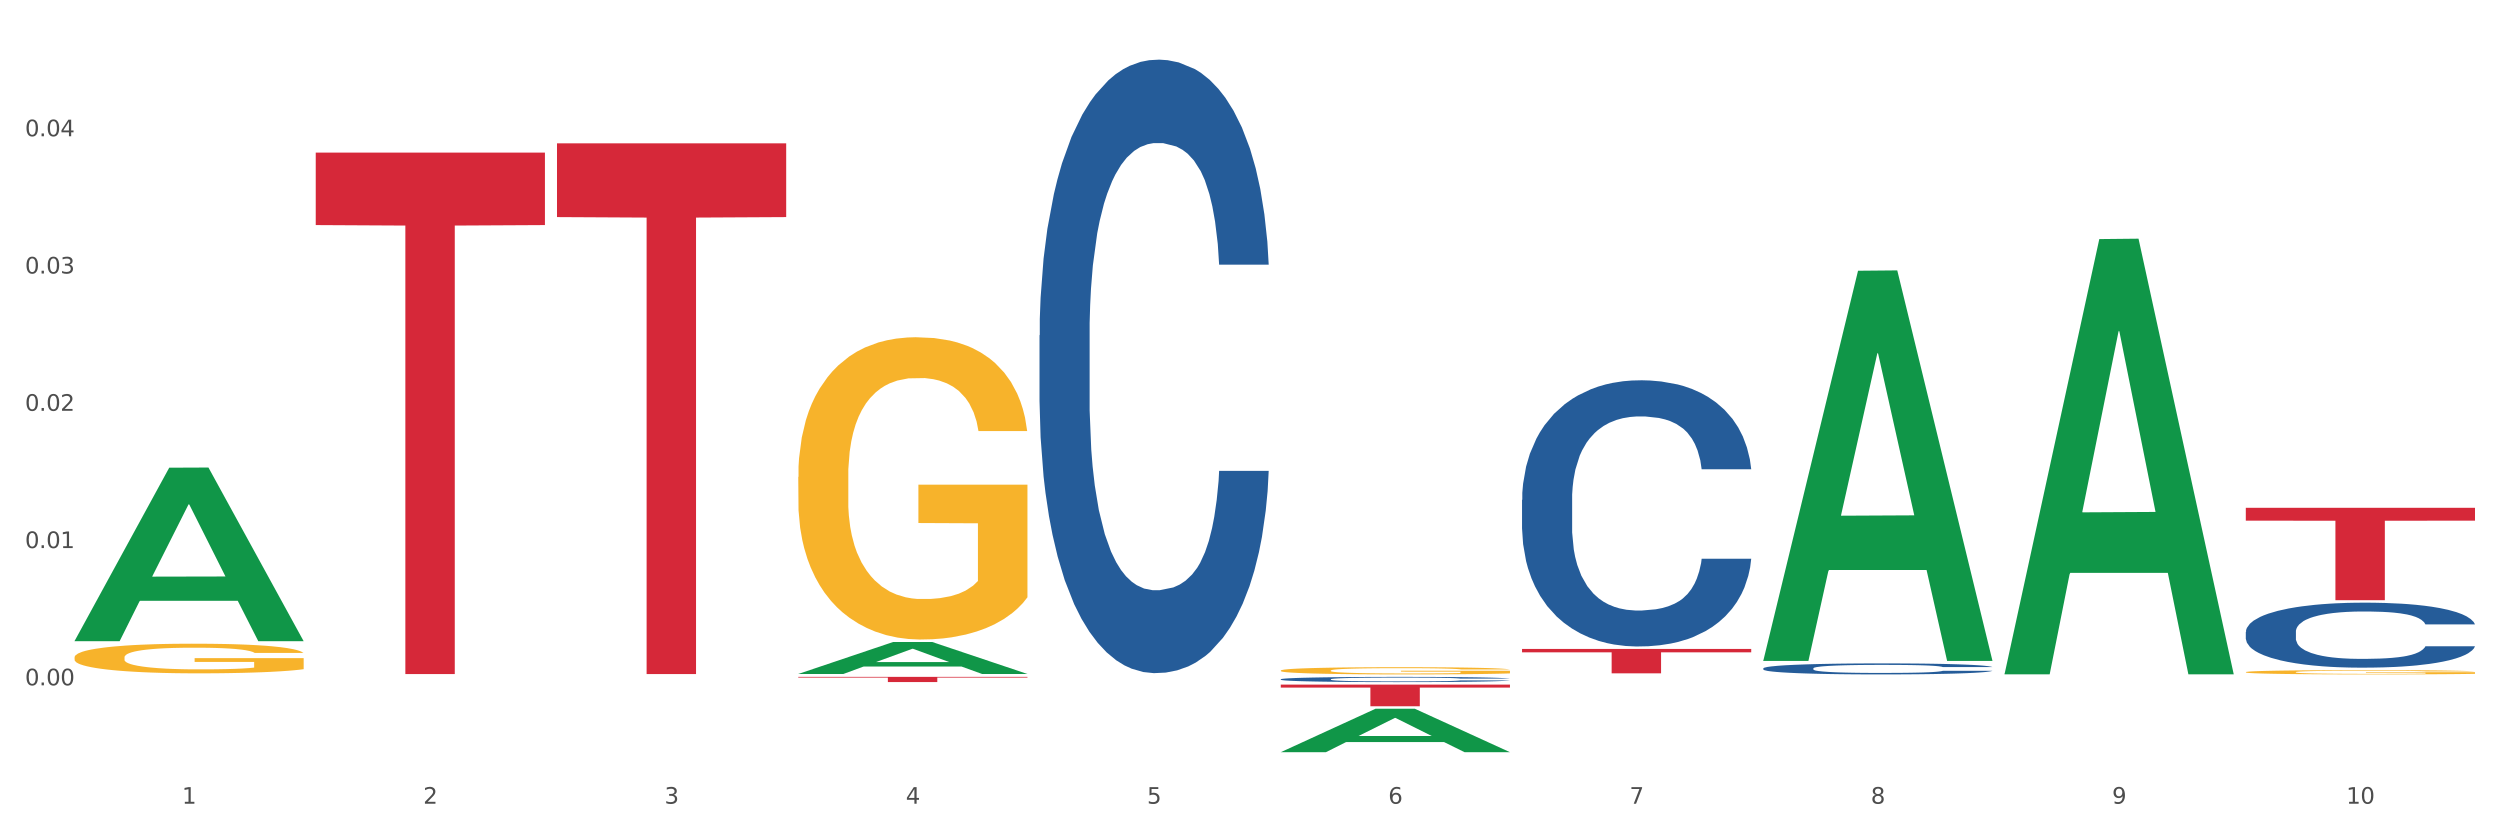
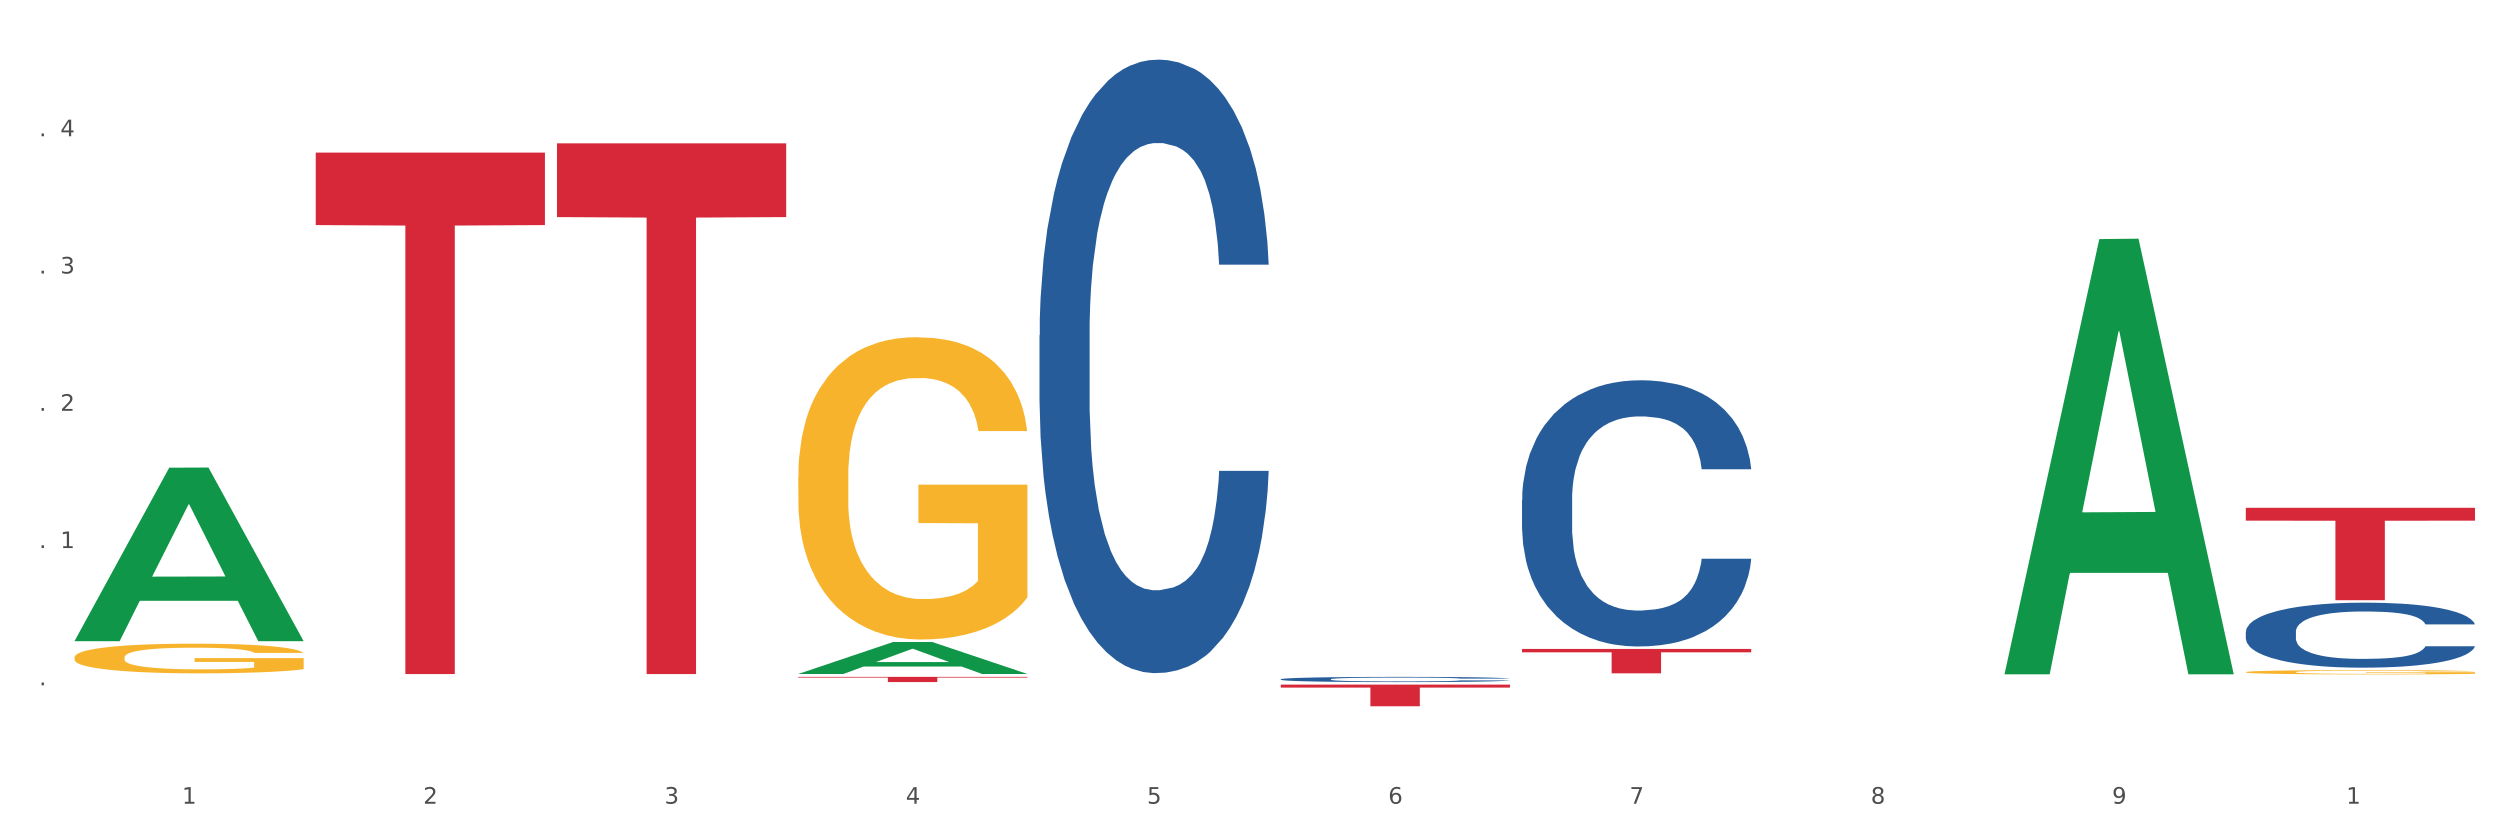
<svg xmlns="http://www.w3.org/2000/svg" xmlns:xlink="http://www.w3.org/1999/xlink" width="1080pt" height="360pt" viewBox="0 0 1080 360" version="1.1">
  <rect x="0" y="0" width="1080" height="360" fill="#333333" stroke="none" />
  <defs>
    <style type="text/css">*{stroke-linejoin: round; stroke-linecap: butt}</style>
  </defs>
  <g id="figure_1">
    <g id="patch_1">
      <path d="M 0 360  L 1080 360  L 1080 0  L 0 0  z " style="fill: #ffffff; stroke: #ffffff; stroke-linejoin: miter" />
    </g>
    <g id="axes_1">
      <g id="matplotlib.axis_1">
        <g id="xtick_1">
          <g id="text_1">
            <g style="fill: #4d4d4d" transform="translate(78.627 347.204) scale(0.096 -0.096)">
              <defs>
                <path id="DejaVuSans-31" d="M 794 531  L 1825 531  L 1825 4091  L 703 3866  L 703 4441  L 1819 4666  L 2450 4666  L 2450 531  L 3481 531  L 3481 0  L 794 0  L 794 531  z " transform="scale(0.016)" />
              </defs>
              <use xlink:href="#DejaVuSans-31" />
            </g>
          </g>
        </g>
        <g id="xtick_2">
          <g id="text_2">
            <g style="fill: #4d4d4d" transform="translate(182.851 347.204) scale(0.096 -0.096)">
              <defs>
                <path id="DejaVuSans-32" d="M 1228 531  L 3431 531  L 3431 0  L 469 0  L 469 531  Q 828 903 1448 1529  Q 2069 2156 2228 2338  Q 2531 2678 2651 2914  Q 2772 3150 2772 3378  Q 2772 3750 2511 3984  Q 2250 4219 1831 4219  Q 1534 4219 1204 4116  Q 875 4013 500 3803  L 500 4441  Q 881 4594 1212 4672  Q 1544 4750 1819 4750  Q 2544 4750 2975 4387  Q 3406 4025 3406 3419  Q 3406 3131 3298 2873  Q 3191 2616 2906 2266  Q 2828 2175 2409 1742  Q 1991 1309 1228 531  z " transform="scale(0.016)" />
              </defs>
              <use xlink:href="#DejaVuSans-32" />
            </g>
          </g>
        </g>
        <g id="xtick_3">
          <g id="text_3">
            <g style="fill: #4d4d4d" transform="translate(287.074 347.204) scale(0.096 -0.096)">
              <defs>
                <path id="DejaVuSans-33" d="M 2597 2516  Q 3050 2419 3304 2112  Q 3559 1806 3559 1356  Q 3559 666 3084 287  Q 2609 -91 1734 -91  Q 1441 -91 1130 -33  Q 819 25 488 141  L 488 750  Q 750 597 1062 519  Q 1375 441 1716 441  Q 2309 441 2620 675  Q 2931 909 2931 1356  Q 2931 1769 2642 2001  Q 2353 2234 1838 2234  L 1294 2234  L 1294 2753  L 1863 2753  Q 2328 2753 2575 2939  Q 2822 3125 2822 3475  Q 2822 3834 2567 4026  Q 2313 4219 1838 4219  Q 1578 4219 1281 4162  Q 984 4106 628 3988  L 628 4550  Q 988 4650 1302 4700  Q 1616 4750 1894 4750  Q 2613 4750 3031 4423  Q 3450 4097 3450 3541  Q 3450 3153 3228 2886  Q 3006 2619 2597 2516  z " transform="scale(0.016)" />
              </defs>
              <use xlink:href="#DejaVuSans-33" />
            </g>
          </g>
        </g>
        <g id="xtick_4">
          <g id="text_4">
            <g style="fill: #4d4d4d" transform="translate(391.298 347.204) scale(0.096 -0.096)">
              <defs>
                <path id="DejaVuSans-34" d="M 2419 4116  L 825 1625  L 2419 1625  L 2419 4116  z M 2253 4666  L 3047 4666  L 3047 1625  L 3713 1625  L 3713 1100  L 3047 1100  L 3047 0  L 2419 0  L 2419 1100  L 313 1100  L 313 1709  L 2253 4666  z " transform="scale(0.016)" />
              </defs>
              <use xlink:href="#DejaVuSans-34" />
            </g>
          </g>
        </g>
        <g id="xtick_5">
          <g id="text_5">
            <g style="fill: #4d4d4d" transform="translate(495.522 347.204) scale(0.096 -0.096)">
              <defs>
                <path id="DejaVuSans-35" d="M 691 4666  L 3169 4666  L 3169 4134  L 1269 4134  L 1269 2991  Q 1406 3038 1543 3061  Q 1681 3084 1819 3084  Q 2600 3084 3056 2656  Q 3513 2228 3513 1497  Q 3513 744 3044 326  Q 2575 -91 1722 -91  Q 1428 -91 1123 -41  Q 819 9 494 109  L 494 744  Q 775 591 1075 516  Q 1375 441 1709 441  Q 2250 441 2565 725  Q 2881 1009 2881 1497  Q 2881 1984 2565 2268  Q 2250 2553 1709 2553  Q 1456 2553 1204 2497  Q 953 2441 691 2322  L 691 4666  z " transform="scale(0.016)" />
              </defs>
              <use xlink:href="#DejaVuSans-35" />
            </g>
          </g>
        </g>
        <g id="xtick_6">
          <g id="text_6">
            <g style="fill: #4d4d4d" transform="translate(599.745 347.204) scale(0.096 -0.096)">
              <defs>
                <path id="DejaVuSans-36" d="M 2113 2584  Q 1688 2584 1439 2293  Q 1191 2003 1191 1497  Q 1191 994 1439 701  Q 1688 409 2113 409  Q 2538 409 2786 701  Q 3034 994 3034 1497  Q 3034 2003 2786 2293  Q 2538 2584 2113 2584  z M 3366 4563  L 3366 3988  Q 3128 4100 2886 4159  Q 2644 4219 2406 4219  Q 1781 4219 1451 3797  Q 1122 3375 1075 2522  Q 1259 2794 1537 2939  Q 1816 3084 2150 3084  Q 2853 3084 3261 2657  Q 3669 2231 3669 1497  Q 3669 778 3244 343  Q 2819 -91 2113 -91  Q 1303 -91 875 529  Q 447 1150 447 2328  Q 447 3434 972 4092  Q 1497 4750 2381 4750  Q 2619 4750 2861 4703  Q 3103 4656 3366 4563  z " transform="scale(0.016)" />
              </defs>
              <use xlink:href="#DejaVuSans-36" />
            </g>
          </g>
        </g>
        <g id="xtick_7">
          <g id="text_7">
            <g style="fill: #4d4d4d" transform="translate(703.969 347.204) scale(0.096 -0.096)">
              <defs>
                <path id="DejaVuSans-37" d="M 525 4666  L 3525 4666  L 3525 4397  L 1831 0  L 1172 0  L 2766 4134  L 525 4134  L 525 4666  z " transform="scale(0.016)" />
              </defs>
              <use xlink:href="#DejaVuSans-37" />
            </g>
          </g>
        </g>
        <g id="xtick_8">
          <g id="text_8">
            <g style="fill: #4d4d4d" transform="translate(808.193 347.204) scale(0.096 -0.096)">
              <defs>
                <path id="DejaVuSans-38" d="M 2034 2216  Q 1584 2216 1326 1975  Q 1069 1734 1069 1313  Q 1069 891 1326 650  Q 1584 409 2034 409  Q 2484 409 2743 651  Q 3003 894 3003 1313  Q 3003 1734 2745 1975  Q 2488 2216 2034 2216  z M 1403 2484  Q 997 2584 770 2862  Q 544 3141 544 3541  Q 544 4100 942 4425  Q 1341 4750 2034 4750  Q 2731 4750 3128 4425  Q 3525 4100 3525 3541  Q 3525 3141 3298 2862  Q 3072 2584 2669 2484  Q 3125 2378 3379 2068  Q 3634 1759 3634 1313  Q 3634 634 3220 271  Q 2806 -91 2034 -91  Q 1263 -91 848 271  Q 434 634 434 1313  Q 434 1759 690 2068  Q 947 2378 1403 2484  z M 1172 3481  Q 1172 3119 1398 2916  Q 1625 2713 2034 2713  Q 2441 2713 2670 2916  Q 2900 3119 2900 3481  Q 2900 3844 2670 4047  Q 2441 4250 2034 4250  Q 1625 4250 1398 4047  Q 1172 3844 1172 3481  z " transform="scale(0.016)" />
              </defs>
              <use xlink:href="#DejaVuSans-38" />
            </g>
          </g>
        </g>
        <g id="xtick_9">
          <g id="text_9">
            <g style="fill: #4d4d4d" transform="translate(912.416 347.204) scale(0.096 -0.096)">
              <defs>
                <path id="DejaVuSans-39" d="M 703 97  L 703 672  Q 941 559 1184 500  Q 1428 441 1663 441  Q 2288 441 2617 861  Q 2947 1281 2994 2138  Q 2813 1869 2534 1725  Q 2256 1581 1919 1581  Q 1219 1581 811 2004  Q 403 2428 403 3163  Q 403 3881 828 4315  Q 1253 4750 1959 4750  Q 2769 4750 3195 4129  Q 3622 3509 3622 2328  Q 3622 1225 3098 567  Q 2575 -91 1691 -91  Q 1453 -91 1209 -44  Q 966 3 703 97  z M 1959 2075  Q 2384 2075 2632 2365  Q 2881 2656 2881 3163  Q 2881 3666 2632 3958  Q 2384 4250 1959 4250  Q 1534 4250 1286 3958  Q 1038 3666 1038 3163  Q 1038 2656 1286 2365  Q 1534 2075 1959 2075  z " transform="scale(0.016)" />
              </defs>
              <use xlink:href="#DejaVuSans-39" />
            </g>
          </g>
        </g>
        <g id="xtick_10">
          <g id="text_10">
            <g style="fill: #4d4d4d" transform="translate(1013.586 347.204) scale(0.096 -0.096)">
              <defs>
-                 <path id="DejaVuSans-30" d="M 2034 4250  Q 1547 4250 1301 3770  Q 1056 3291 1056 2328  Q 1056 1369 1301 889  Q 1547 409 2034 409  Q 2525 409 2770 889  Q 3016 1369 3016 2328  Q 3016 3291 2770 3770  Q 2525 4250 2034 4250  z M 2034 4750  Q 2819 4750 3233 4129  Q 3647 3509 3647 2328  Q 3647 1150 3233 529  Q 2819 -91 2034 -91  Q 1250 -91 836 529  Q 422 1150 422 2328  Q 422 3509 836 4129  Q 1250 4750 2034 4750  z " transform="scale(0.016)" />
-               </defs>
+                 </defs>
              <use xlink:href="#DejaVuSans-31" />
              <use xlink:href="#DejaVuSans-30" transform="translate(63.623 0)" />
            </g>
          </g>
        </g>
        <g id="xtick_11" />
        <g id="xtick_12" />
        <g id="xtick_13" />
        <g id="xtick_14" />
        <g id="xtick_15" />
        <g id="xtick_16" />
        <g id="xtick_17" />
        <g id="xtick_18" />
        <g id="xtick_19" />
      </g>
      <g id="matplotlib.axis_2">
        <g id="ytick_1">
          <g id="text_11">
            <g style="fill: #4d4d4d" transform="translate(10.8 296.063) scale(0.096 -0.096)">
              <defs>
                <path id="DejaVuSans-2e" d="M 684 794  L 1344 794  L 1344 0  L 684 0  L 684 794  z " transform="scale(0.016)" />
              </defs>
              <use xlink:href="#DejaVuSans-30" />
              <use xlink:href="#DejaVuSans-2e" transform="translate(63.623 0)" />
              <use xlink:href="#DejaVuSans-30" transform="translate(95.41 0)" />
              <use xlink:href="#DejaVuSans-30" transform="translate(159.033 0)" />
            </g>
          </g>
        </g>
        <g id="ytick_2">
          <g id="text_12">
            <g style="fill: #4d4d4d" transform="translate(10.8 236.765) scale(0.096 -0.096)">
              <use xlink:href="#DejaVuSans-30" />
              <use xlink:href="#DejaVuSans-2e" transform="translate(63.623 0)" />
              <use xlink:href="#DejaVuSans-30" transform="translate(95.41 0)" />
              <use xlink:href="#DejaVuSans-31" transform="translate(159.033 0)" />
            </g>
          </g>
        </g>
        <g id="ytick_3">
          <g id="text_13">
            <g style="fill: #4d4d4d" transform="translate(10.8 177.467) scale(0.096 -0.096)">
              <use xlink:href="#DejaVuSans-30" />
              <use xlink:href="#DejaVuSans-2e" transform="translate(63.623 0)" />
              <use xlink:href="#DejaVuSans-30" transform="translate(95.41 0)" />
              <use xlink:href="#DejaVuSans-32" transform="translate(159.033 0)" />
            </g>
          </g>
        </g>
        <g id="ytick_4">
          <g id="text_14">
            <g style="fill: #4d4d4d" transform="translate(10.8 118.168) scale(0.096 -0.096)">
              <use xlink:href="#DejaVuSans-30" />
              <use xlink:href="#DejaVuSans-2e" transform="translate(63.623 0)" />
              <use xlink:href="#DejaVuSans-30" transform="translate(95.41 0)" />
              <use xlink:href="#DejaVuSans-33" transform="translate(159.033 0)" />
            </g>
          </g>
        </g>
        <g id="ytick_5">
          <g id="text_15">
            <g style="fill: #4d4d4d" transform="translate(10.8 58.87) scale(0.096 -0.096)">
              <use xlink:href="#DejaVuSans-30" />
              <use xlink:href="#DejaVuSans-2e" transform="translate(63.623 0)" />
              <use xlink:href="#DejaVuSans-30" transform="translate(95.41 0)" />
              <use xlink:href="#DejaVuSans-34" transform="translate(159.033 0)" />
            </g>
          </g>
        </g>
        <g id="ytick_6" />
        <g id="ytick_7" />
        <g id="ytick_8" />
        <g id="ytick_9" />
        <g id="ytick_10" />
        <g id="ytick_11" />
      </g>
      <g id="PolyCollection_1">
        <path d="M 32.175 276.87  L 32.277 276.8  L 73.107 202.042  L 90.051 201.971  L 131.187 277.011  L 111.589 277.011  L 102.709 259.537  L 60.552 259.537  L 60.246 259.819  L 51.671 277.011  L 32.175 277.011  L 32.175 276.87  L 65.86 249.109  L 97.401 249.039  L 81.783 217.966  L 81.579 217.825  L 81.375 218.036  L 65.758 249.039  L 65.86 249.109  L 32.175 276.87  z " clip-path="url(#p2af50c3578)" style="fill: #109648" />
        <path d="M 970.188 272.969  L 970.305 272.943  L 970.305 272.225  L 970.656 271.251  L 971.943 269.456  L 973.582 268.096  L 976.39 266.506  L 977.912 265.84  L 979.902 265.096  L 983.998 263.891  L 988.679 262.865  L 991.956 262.301  L 994.414 261.942  L 999.915 261.3  L 1003.075 261.018  L 1006.352 260.788  L 1009.161 260.634  L 1013.842 260.454  L 1017.587 260.377  L 1021.917 260.352  L 1025.546 260.377  L 1030.344 260.48  L 1037.366 260.788  L 1040.058 260.967  L 1043.686 261.275  L 1047.431 261.685  L 1050.474 262.095  L 1053.985 262.685  L 1057.613 263.455  L 1061.125 264.429  L 1063.582 265.327  L 1065.572 266.276  L 1067.327 267.43  L 1068.615 268.686  L 1069.2 269.738  L 1047.782 269.738  L 1047.197 268.789  L 1046.027 267.763  L 1044.857 267.071  L 1043.569 266.506  L 1041.58 265.865  L 1039.824 265.455  L 1036.898 264.968  L 1034.206 264.66  L 1031.983 264.48  L 1029.291 264.327  L 1023.556 264.173  L 1019.46 264.173  L 1016.885 264.224  L 1013.725 264.352  L 1011.033 264.532  L 1007.873 264.84  L 1005.415 265.173  L 1002.958 265.609  L 1001.553 265.917  L 999.447 266.481  L 998.042 266.942  L 996.17 267.737  L 995.116 268.302  L 993.244 269.763  L 992.424 270.84  L 992.073 271.584  L 991.839 272.405  L 991.839 276.405  L 992.541 278.201  L 993.127 278.97  L 994.063 279.842  L 995.818 280.97  L 998.393 282.073  L 1001.085 282.868  L 1003.309 283.355  L 1005.415 283.714  L 1007.522 283.996  L 1010.097 284.253  L 1012.203 284.407  L 1015.363 284.561  L 1019.109 284.638  L 1022.035 284.638  L 1028.003 284.509  L 1030.695 284.381  L 1033.27 284.202  L 1036.079 283.92  L 1038.303 283.612  L 1039.59 283.381  L 1041.697 282.894  L 1043.335 282.381  L 1044.739 281.791  L 1045.676 281.278  L 1046.729 280.509  L 1047.548 279.637  L 1047.782 279.175  L 1069.2 279.175  L 1068.732 280.098  L 1067.913 280.996  L 1066.274 282.201  L 1064.987 282.894  L 1062.997 283.74  L 1060.89 284.458  L 1057.965 285.253  L 1055.273 285.843  L 1052.464 286.356  L 1049.421 286.817  L 1043.92 287.459  L 1041.931 287.638  L 1037.717 287.946  L 1034.44 288.125  L 1029.642 288.305  L 1024.726 288.407  L 1019.577 288.433  L 1015.012 288.382  L 1009.98 288.228  L 1006.82 288.074  L 1003.309 287.843  L 999.212 287.484  L 995.35 287.048  L 991.722 286.535  L 988.328 285.946  L 985.168 285.279  L 981.072 284.176  L 978.029 283.099  L 975.805 282.099  L 974.284 281.252  L 972.762 280.175  L 971.943 279.432  L 970.656 277.636  L 970.188 275.97  L 970.188 272.969  z " clip-path="url(#p2af50c3578)" style="fill: #255c99" />
        <path d="M 553.293 293.428  L 553.41 293.426  L 553.41 293.368  L 553.761 293.29  L 555.049 293.146  L 556.687 293.037  L 559.496 292.909  L 561.017 292.856  L 563.007 292.796  L 567.103 292.7  L 571.785 292.617  L 575.062 292.572  L 577.52 292.543  L 583.02 292.492  L 586.18 292.469  L 589.457 292.451  L 592.266 292.438  L 596.948 292.424  L 600.693 292.418  L 605.023 292.416  L 608.651 292.418  L 613.45 292.426  L 620.472 292.451  L 623.164 292.465  L 626.792 292.49  L 630.537 292.523  L 633.58 292.556  L 637.091 292.603  L 640.719 292.665  L 644.23 292.743  L 646.688 292.815  L 648.677 292.891  L 650.433 292.983  L 651.72 293.084  L 652.306 293.169  L 630.888 293.169  L 630.303 293.092  L 629.132 293.01  L 627.962 292.955  L 626.675 292.909  L 624.685 292.858  L 622.929 292.825  L 620.004 292.786  L 617.312 292.761  L 615.088 292.747  L 612.396 292.735  L 606.661 292.722  L 602.565 292.722  L 599.99 292.726  L 596.83 292.737  L 594.139 292.751  L 590.979 292.776  L 588.521 292.802  L 586.063 292.837  L 584.659 292.862  L 582.552 292.907  L 581.148 292.944  L 579.275 293.008  L 578.222 293.053  L 576.349 293.171  L 575.53 293.257  L 575.179 293.317  L 574.945 293.382  L 574.945 293.703  L 575.647 293.847  L 576.232 293.909  L 577.168 293.979  L 578.924 294.069  L 581.499 294.158  L 584.191 294.221  L 586.414 294.261  L 588.521 294.289  L 590.628 294.312  L 593.202 294.332  L 595.309 294.345  L 598.469 294.357  L 602.214 294.363  L 605.14 294.363  L 611.109 294.353  L 613.801 294.343  L 616.375 294.328  L 619.184 294.306  L 621.408 294.281  L 622.695 294.263  L 624.802 294.223  L 626.441 294.182  L 627.845 294.135  L 628.781 294.094  L 629.835 294.032  L 630.654 293.962  L 630.888 293.925  L 652.306 293.925  L 651.837 293.999  L 651.018 294.071  L 649.38 294.168  L 648.092 294.223  L 646.103 294.291  L 643.996 294.349  L 641.07 294.413  L 638.378 294.46  L 635.569 294.501  L 632.526 294.538  L 627.026 294.59  L 625.036 294.604  L 620.823 294.629  L 617.546 294.643  L 612.747 294.657  L 607.832 294.666  L 602.682 294.668  L 598.118 294.664  L 593.085 294.651  L 589.925 294.639  L 586.414 294.62  L 582.318 294.592  L 578.456 294.557  L 574.828 294.516  L 571.434 294.468  L 568.274 294.415  L 564.177 294.326  L 561.135 294.24  L 558.911 294.16  L 557.389 294.092  L 555.868 294.006  L 555.049 293.946  L 553.761 293.802  L 553.293 293.668  L 553.293 293.428  z " clip-path="url(#p2af50c3578)" style="fill: #255c99" />
        <path d="M 449.069 144.848  L 449.187 144.606  L 449.187 137.828  L 449.538 128.63  L 450.825 111.687  L 452.464 98.858  L 455.272 83.851  L 456.794 77.558  L 458.783 70.539  L 462.88 59.162  L 467.561 49.48  L 470.838 44.155  L 473.296 40.767  L 478.797 34.715  L 481.957 32.053  L 485.234 29.874  L 488.042 28.422  L 492.724 26.728  L 496.469 26.002  L 500.799 25.759  L 504.427 26.002  L 509.226 26.97  L 516.248 29.874  L 518.94 31.569  L 522.568 34.473  L 526.313 38.346  L 529.356 42.219  L 532.867 47.786  L 536.495 55.047  L 540.006 64.245  L 542.464 72.717  L 544.454 81.673  L 546.209 92.565  L 547.497 104.425  L 548.082 114.349  L 526.664 114.349  L 526.079 105.394  L 524.909 95.712  L 523.738 89.176  L 522.451 83.851  L 520.461 77.8  L 518.706 73.927  L 515.78 69.328  L 513.088 66.424  L 510.864 64.729  L 508.173 63.277  L 502.438 61.825  L 498.342 61.825  L 495.767 62.309  L 492.607 63.519  L 489.915 65.213  L 486.755 68.118  L 484.297 71.265  L 481.84 75.38  L 480.435 78.284  L 478.328 83.609  L 476.924 87.966  L 475.051 95.47  L 473.998 100.795  L 472.126 114.591  L 471.306 124.757  L 470.955 131.777  L 470.721 139.522  L 470.721 177.282  L 471.423 194.226  L 472.009 201.487  L 472.945 209.717  L 474.7 220.367  L 477.275 230.775  L 479.967 238.278  L 482.191 242.877  L 484.297 246.266  L 486.404 248.929  L 488.979 251.349  L 491.085 252.801  L 494.245 254.254  L 497.991 254.98  L 500.916 254.98  L 506.885 253.77  L 509.577 252.559  L 512.152 250.865  L 514.961 248.202  L 517.184 245.298  L 518.472 243.119  L 520.578 238.52  L 522.217 233.68  L 523.621 228.112  L 524.558 223.271  L 525.611 216.01  L 526.43 207.78  L 526.664 203.423  L 548.082 203.423  L 547.614 212.137  L 546.795 220.609  L 545.156 231.985  L 543.869 238.52  L 541.879 246.508  L 539.772 253.285  L 536.846 260.789  L 534.155 266.356  L 531.346 271.197  L 528.303 275.554  L 522.802 281.605  L 520.813 283.3  L 516.599 286.204  L 513.322 287.898  L 508.524 289.593  L 503.608 290.561  L 498.459 290.803  L 493.894 290.319  L 488.862 288.867  L 485.702 287.414  L 482.191 285.236  L 478.094 281.847  L 474.232 277.732  L 470.604 272.891  L 467.21 267.324  L 464.05 261.031  L 459.954 250.623  L 456.911 240.457  L 454.687 231.017  L 453.166 223.029  L 451.644 212.863  L 450.825 205.844  L 449.538 188.9  L 449.069 173.167  L 449.069 144.848  z " clip-path="url(#p2af50c3578)" style="fill: #255c99" />
        <path d="M 553.293 295.734  L 652.306 295.734  L 652.306 297.035  L 613.358 297.044  L 613.358 305.095  L 592.006 305.095  L 592.006 297.044  L 553.293 297.035  L 553.293 295.743  L 553.293 295.734  z " clip-path="url(#p2af50c3578)" style="fill: #d62839" />
        <path d="M 657.517 280.348  L 756.529 280.348  L 756.529 281.81  L 717.581 281.82  L 717.581 290.868  L 696.23 290.868  L 696.23 281.82  L 657.517 281.81  L 657.517 280.358  L 657.517 280.348  z " clip-path="url(#p2af50c3578)" style="fill: #d62839" />
        <path d="M 970.188 219.376  L 1069.2 219.376  L 1069.2 224.922  L 1030.252 224.96  L 1030.252 259.285  L 1008.901 259.285  L 1008.901 224.96  L 970.188 224.922  L 970.188 219.414  L 970.188 219.376  z " clip-path="url(#p2af50c3578)" style="fill: #d62839" />
        <path d="M 344.846 292.416  L 443.858 292.416  L 443.858 292.727  L 404.91 292.729  L 404.91 294.655  L 383.559 294.655  L 383.559 292.729  L 344.846 292.727  L 344.846 292.418  L 344.846 292.416  z " clip-path="url(#p2af50c3578)" style="fill: #d62839" />
        <path d="M 240.622 61.918  L 339.635 61.918  L 339.635 93.781  L 300.687 93.996  L 300.687 291.2  L 279.336 291.2  L 279.336 93.996  L 240.622 93.781  L 240.622 62.133  L 240.622 61.918  z " clip-path="url(#p2af50c3578)" style="fill: #d62839" />
        <path d="M 136.399 65.929  L 235.411 65.929  L 235.411 97.232  L 196.463 97.443  L 196.463 291.184  L 175.112 291.184  L 175.112 97.443  L 136.399 97.232  L 136.399 66.14  L 136.399 65.929  z " clip-path="url(#p2af50c3578)" style="fill: #d62839" />
-         <path d="M 761.74 288.725  L 761.857 288.721  L 761.857 288.599  L 762.208 288.434  L 763.496 288.129  L 765.134 287.899  L 767.943 287.629  L 769.465 287.516  L 771.454 287.39  L 775.551 287.185  L 780.232 287.011  L 783.509 286.915  L 785.967 286.854  L 791.467 286.746  L 794.627 286.698  L 797.904 286.659  L 800.713 286.632  L 805.395 286.602  L 809.14 286.589  L 813.47 286.585  L 817.098 286.589  L 821.897 286.606  L 828.919 286.659  L 831.611 286.689  L 835.239 286.741  L 838.984 286.811  L 842.027 286.88  L 845.538 286.981  L 849.166 287.111  L 852.677 287.276  L 855.135 287.429  L 857.125 287.59  L 858.88 287.786  L 860.168 287.999  L 860.753 288.177  L 839.335 288.177  L 838.75 288.016  L 837.58 287.842  L 836.409 287.725  L 835.122 287.629  L 833.132 287.52  L 831.377 287.45  L 828.451 287.368  L 825.759 287.316  L 823.535 287.285  L 820.843 287.259  L 815.109 287.233  L 811.012 287.233  L 808.438 287.242  L 805.278 287.263  L 802.586 287.294  L 799.426 287.346  L 796.968 287.403  L 794.51 287.477  L 793.106 287.529  L 790.999 287.625  L 789.595 287.703  L 787.722 287.838  L 786.669 287.933  L 784.796 288.181  L 783.977 288.364  L 783.626 288.49  L 783.392 288.63  L 783.392 289.308  L 784.094 289.613  L 784.679 289.744  L 785.616 289.892  L 787.371 290.083  L 789.946 290.27  L 792.638 290.405  L 794.862 290.488  L 796.968 290.549  L 799.075 290.596  L 801.65 290.64  L 803.756 290.666  L 806.916 290.692  L 810.661 290.705  L 813.587 290.705  L 819.556 290.683  L 822.248 290.662  L 824.823 290.631  L 827.632 290.583  L 829.855 290.531  L 831.143 290.492  L 833.249 290.409  L 834.888 290.322  L 836.292 290.222  L 837.229 290.135  L 838.282 290.005  L 839.101 289.857  L 839.335 289.778  L 860.753 289.778  L 860.285 289.935  L 859.465 290.087  L 857.827 290.292  L 856.539 290.409  L 854.55 290.553  L 852.443 290.675  L 849.517 290.81  L 846.825 290.91  L 844.017 290.997  L 840.974 291.075  L 835.473 291.184  L 833.483 291.214  L 829.27 291.267  L 825.993 291.297  L 821.195 291.327  L 816.279 291.345  L 811.13 291.349  L 806.565 291.34  L 801.533 291.314  L 798.373 291.288  L 794.862 291.249  L 790.765 291.188  L 786.903 291.114  L 783.275 291.027  L 779.881 290.927  L 776.721 290.814  L 772.625 290.627  L 769.582 290.444  L 767.358 290.274  L 765.837 290.131  L 764.315 289.948  L 763.496 289.822  L 762.208 289.517  L 761.74 289.234  L 761.74 288.725  z " clip-path="url(#p2af50c3578)" style="fill: #255c99" />
        <path d="M 657.517 215.95  L 657.634 215.845  L 657.634 212.905  L 657.985 208.914  L 659.272 201.562  L 660.911 195.995  L 663.72 189.484  L 665.241 186.753  L 667.231 183.707  L 671.327 178.771  L 676.008 174.57  L 679.285 172.259  L 681.743 170.789  L 687.244 168.163  L 690.404 167.008  L 693.681 166.063  L 696.49 165.433  L 701.171 164.697  L 704.916 164.382  L 709.247 164.277  L 712.875 164.382  L 717.673 164.802  L 724.695 166.063  L 727.387 166.798  L 731.015 168.058  L 734.76 169.739  L 737.803 171.419  L 741.314 173.835  L 744.943 176.986  L 748.454 180.977  L 750.911 184.653  L 752.901 188.538  L 754.657 193.265  L 755.944 198.411  L 756.529 202.717  L 735.112 202.717  L 734.526 198.831  L 733.356 194.63  L 732.186 191.794  L 730.898 189.484  L 728.909 186.858  L 727.153 185.178  L 724.227 183.182  L 721.535 181.922  L 719.312 181.187  L 716.62 180.556  L 710.885 179.926  L 706.789 179.926  L 704.214 180.136  L 701.054 180.662  L 698.362 181.397  L 695.202 182.657  L 692.745 184.022  L 690.287 185.808  L 688.882 187.068  L 686.776 189.379  L 685.371 191.269  L 683.499 194.525  L 682.445 196.836  L 680.573 202.822  L 679.754 207.233  L 679.402 210.279  L 679.168 213.64  L 679.168 230.024  L 679.871 237.376  L 680.456 240.527  L 681.392 244.098  L 683.148 248.719  L 685.722 253.235  L 688.414 256.491  L 690.638 258.486  L 692.745 259.957  L 694.851 261.112  L 697.426 262.162  L 699.533 262.792  L 702.693 263.422  L 706.438 263.738  L 709.364 263.738  L 715.332 263.212  L 718.024 262.687  L 720.599 261.952  L 723.408 260.797  L 725.632 259.536  L 726.919 258.591  L 729.026 256.596  L 730.664 254.495  L 732.069 252.08  L 733.005 249.979  L 734.058 246.828  L 734.877 243.257  L 735.112 241.367  L 756.529 241.367  L 756.061 245.148  L 755.242 248.824  L 753.603 253.76  L 752.316 256.596  L 750.326 260.062  L 748.22 263.002  L 745.294 266.258  L 742.602 268.674  L 739.793 270.774  L 736.75 272.665  L 731.249 275.29  L 729.26 276.026  L 725.046 277.286  L 721.769 278.021  L 716.971 278.756  L 712.055 279.176  L 706.906 279.281  L 702.341 279.071  L 697.309 278.441  L 694.149 277.811  L 690.638 276.866  L 686.542 275.395  L 682.679 273.61  L 679.051 271.509  L 675.657 269.094  L 672.497 266.363  L 668.401 261.847  L 665.358 257.436  L 663.134 253.34  L 661.613 249.874  L 660.091 245.463  L 659.272 242.417  L 657.985 235.065  L 657.517 228.239  L 657.517 215.95  z " clip-path="url(#p2af50c3578)" style="fill: #255c99" />
        <path d="M 32.175 283.995  L 32.292 283.984  L 32.292 283.563  L 32.526 283.2  L 33.695 282.323  L 35.448 281.598  L 36.734 281.212  L 38.02 280.896  L 39.54 280.581  L 41.41 280.253  L 44.8 279.774  L 46.904 279.528  L 49.476 279.271  L 54.152 278.897  L 57.542 278.686  L 61.049 278.511  L 66.777 278.3  L 70.517 278.207  L 74.492 278.136  L 79.285 278.09  L 82.909 278.078  L 90.858 278.113  L 97.638 278.218  L 100.911 278.3  L 105.119 278.441  L 107.34 278.534  L 110.964 278.721  L 114.705 278.967  L 117.277 279.177  L 121.134 279.575  L 124.057 279.973  L 126.745 280.464  L 128.148 280.803  L 129.2 281.119  L 130.135 281.481  L 131.071 282.054  L 110.029 282.054  L 109.211 281.645  L 107.925 281.259  L 106.054 280.885  L 104.418 280.651  L 101.612 280.358  L 99.041 280.171  L 96.352 280.031  L 93.079 279.914  L 90.507 279.856  L 86.883 279.809  L 79.752 279.82  L 74.96 279.914  L 71.686 280.031  L 69.582 280.136  L 67.712 280.253  L 65.608 280.417  L 63.153 280.663  L 61.399 280.885  L 59.646 281.165  L 58.243 281.446  L 56.957 281.773  L 55.905 282.124  L 55.087 282.487  L 54.386 282.931  L 53.801 283.668  L 53.801 285.27  L 54.035 285.633  L 54.619 286.112  L 55.321 286.475  L 56.49 286.907  L 57.542 287.2  L 59.529 287.621  L 61.75 287.972  L 63.504 288.194  L 65.257 288.381  L 68.296 288.638  L 71.686 288.849  L 74.609 288.977  L 78.583 289.094  L 81.272 289.141  L 83.61 289.164  L 89.338 289.164  L 93.429 289.129  L 97.988 289.047  L 101.495 288.942  L 104.418 288.814  L 107.691 288.603  L 109.795 288.404  L 109.795 285.96  L 84.078 285.948  L 84.078 284.323  L 131.187 284.323  L 131.187 289.094  L 129.2 289.34  L 126.979 289.562  L 124.641 289.761  L 121.134 290.006  L 116.926 290.24  L 113.185 290.404  L 109.211 290.544  L 104.535 290.673  L 98.456 290.79  L 94.715 290.837  L 90.039 290.872  L 84.545 290.883  L 79.752 290.86  L 75.076 290.802  L 70.167 290.696  L 65.374 290.544  L 61.75 290.392  L 58.126 290.205  L 54.269 289.96  L 51.229 289.726  L 48.891 289.515  L 46.32 289.246  L 43.514 288.895  L 41.41 288.58  L 39.54 288.252  L 37.552 287.831  L 36.15 287.469  L 34.747 287.013  L 33.928 286.673  L 32.993 286.147  L 32.292 285.41  L 32.175 283.995  z " clip-path="url(#p2af50c3578)" style="fill: #f7b32b" />
        <path d="M 970.188 290.354  L 970.304 290.353  L 970.304 290.292  L 970.538 290.24  L 971.707 290.113  L 973.461 290.008  L 974.747 289.952  L 976.032 289.907  L 977.552 289.861  L 979.422 289.814  L 982.813 289.745  L 984.917 289.709  L 987.488 289.672  L 992.164 289.618  L 995.554 289.588  L 999.061 289.562  L 1004.789 289.532  L 1008.53 289.518  L 1012.505 289.508  L 1017.297 289.501  L 1020.921 289.5  L 1028.87 289.505  L 1035.65 289.52  L 1038.923 289.532  L 1043.132 289.552  L 1045.353 289.566  L 1048.977 289.593  L 1052.717 289.628  L 1055.289 289.658  L 1059.147 289.716  L 1062.069 289.773  L 1064.758 289.844  L 1066.161 289.893  L 1067.213 289.939  L 1068.148 289.991  L 1069.083 290.074  L 1048.041 290.074  L 1047.223 290.015  L 1045.937 289.959  L 1044.067 289.905  L 1042.43 289.871  L 1039.625 289.829  L 1037.053 289.802  L 1034.364 289.782  L 1031.091 289.765  L 1028.52 289.756  L 1024.896 289.75  L 1017.765 289.751  L 1012.972 289.765  L 1009.699 289.782  L 1007.595 289.797  L 1005.724 289.814  L 1003.62 289.838  L 1001.165 289.873  L 999.412 289.905  L 997.659 289.946  L 996.256 289.986  L 994.97 290.033  L 993.918 290.084  L 993.1 290.136  L 992.398 290.201  L 991.814 290.307  L 991.814 290.538  L 992.047 290.591  L 992.632 290.66  L 993.333 290.712  L 994.502 290.775  L 995.554 290.817  L 997.542 290.878  L 999.763 290.929  L 1001.516 290.961  L 1003.27 290.988  L 1006.309 291.025  L 1009.699 291.055  L 1012.621 291.074  L 1016.596 291.091  L 1019.285 291.098  L 1021.623 291.101  L 1027.351 291.101  L 1031.442 291.096  L 1036.001 291.084  L 1039.508 291.069  L 1042.43 291.05  L 1045.704 291.02  L 1047.808 290.991  L 1047.808 290.638  L 1022.09 290.636  L 1022.09 290.402  L 1069.2 290.402  L 1069.2 291.091  L 1067.213 291.126  L 1064.992 291.158  L 1062.654 291.187  L 1059.147 291.223  L 1054.938 291.256  L 1051.198 291.28  L 1047.223 291.3  L 1042.547 291.319  L 1036.469 291.336  L 1032.728 291.342  L 1028.052 291.348  L 1022.558 291.349  L 1017.765 291.346  L 1013.089 291.337  L 1008.179 291.322  L 1003.387 291.3  L 999.763 291.278  L 996.139 291.251  L 992.281 291.216  L 989.242 291.182  L 986.904 291.152  L 984.332 291.113  L 981.527 291.062  L 979.422 291.016  L 977.552 290.969  L 975.565 290.908  L 974.162 290.856  L 972.759 290.79  L 971.941 290.741  L 971.006 290.665  L 970.304 290.559  L 970.188 290.354  z " clip-path="url(#p2af50c3578)" style="fill: #f7b32b" />
-         <path d="M 553.293 289.67  L 553.41 289.667  L 553.41 289.564  L 553.644 289.476  L 554.813 289.262  L 556.566 289.085  L 557.852 288.991  L 559.138 288.914  L 560.658 288.837  L 562.528 288.757  L 565.918 288.64  L 568.022 288.58  L 570.594 288.518  L 575.27 288.426  L 578.66 288.375  L 582.167 288.332  L 587.895 288.281  L 591.636 288.258  L 595.61 288.241  L 600.403 288.23  L 604.027 288.227  L 611.976 288.235  L 618.756 288.261  L 622.029 288.281  L 626.237 288.315  L 628.458 288.338  L 632.082 288.384  L 635.823 288.444  L 638.395 288.495  L 642.252 288.592  L 645.175 288.689  L 647.863 288.809  L 649.266 288.891  L 650.318 288.968  L 651.253 289.057  L 652.189 289.196  L 631.147 289.196  L 630.329 289.097  L 629.043 289.002  L 627.173 288.911  L 625.536 288.854  L 622.73 288.783  L 620.159 288.737  L 617.47 288.703  L 614.197 288.675  L 611.625 288.66  L 608.001 288.649  L 600.87 288.652  L 596.078 288.675  L 592.805 288.703  L 590.7 288.729  L 588.83 288.757  L 586.726 288.797  L 584.271 288.857  L 582.518 288.911  L 580.764 288.98  L 579.361 289.048  L 578.075 289.128  L 577.023 289.213  L 576.205 289.302  L 575.504 289.41  L 574.919 289.59  L 574.919 289.981  L 575.153 290.069  L 575.737 290.186  L 576.439 290.274  L 577.608 290.38  L 578.66 290.451  L 580.647 290.554  L 582.868 290.639  L 584.622 290.693  L 586.375 290.739  L 589.415 290.802  L 592.805 290.853  L 595.727 290.884  L 599.702 290.913  L 602.39 290.924  L 604.728 290.93  L 610.456 290.93  L 614.548 290.921  L 619.107 290.902  L 622.613 290.876  L 625.536 290.844  L 628.809 290.793  L 630.913 290.745  L 630.913 290.149  L 605.196 290.146  L 605.196 289.75  L 652.306 289.75  L 652.306 290.913  L 650.318 290.973  L 648.097 291.027  L 645.759 291.075  L 642.252 291.135  L 638.044 291.192  L 634.303 291.232  L 630.329 291.267  L 625.653 291.298  L 619.574 291.326  L 615.833 291.338  L 611.158 291.346  L 605.663 291.349  L 600.87 291.343  L 596.195 291.329  L 591.285 291.304  L 586.492 291.267  L 582.868 291.229  L 579.244 291.184  L 575.387 291.124  L 572.347 291.067  L 570.009 291.016  L 567.438 290.95  L 564.632 290.864  L 562.528 290.787  L 560.658 290.708  L 558.67 290.605  L 557.268 290.517  L 555.865 290.405  L 555.047 290.323  L 554.111 290.194  L 553.41 290.015  L 553.293 289.67  z " clip-path="url(#p2af50c3578)" style="fill: #f7b32b" />
        <path d="M 344.846 206.029  L 344.963 205.909  L 344.963 201.616  L 345.197 197.918  L 346.366 188.973  L 348.119 181.579  L 349.405 177.643  L 350.691 174.423  L 352.21 171.202  L 354.081 167.863  L 357.471 162.973  L 359.575 160.468  L 362.147 157.844  L 366.823 154.028  L 370.213 151.881  L 373.72 150.092  L 379.448 147.945  L 383.188 146.991  L 387.163 146.275  L 391.956 145.798  L 395.579 145.679  L 403.529 146.037  L 410.309 147.11  L 413.582 147.945  L 417.79 149.376  L 420.011 150.33  L 423.635 152.239  L 427.376 154.743  L 429.947 156.89  L 433.805 160.945  L 436.728 165  L 439.416 170.01  L 440.819 173.468  L 441.871 176.689  L 442.806 180.386  L 443.741 186.23  L 422.7 186.23  L 421.882 182.056  L 420.596 178.12  L 418.725 174.303  L 417.089 171.918  L 414.283 168.936  L 411.711 167.028  L 409.023 165.597  L 405.75 164.404  L 403.178 163.808  L 399.554 163.331  L 392.423 163.45  L 387.63 164.404  L 384.357 165.597  L 382.253 166.67  L 380.383 167.863  L 378.279 169.533  L 375.824 172.037  L 374.07 174.303  L 372.317 177.166  L 370.914 180.028  L 369.628 183.368  L 368.576 186.946  L 367.758 190.643  L 367.056 195.175  L 366.472 202.689  L 366.472 219.029  L 366.706 222.726  L 367.29 227.616  L 367.992 231.313  L 369.161 235.726  L 370.213 238.708  L 372.2 243.002  L 374.421 246.58  L 376.174 248.846  L 377.928 250.754  L 380.967 253.378  L 384.357 255.525  L 387.28 256.837  L 391.254 258.03  L 393.943 258.507  L 396.281 258.745  L 402.009 258.745  L 406.1 258.387  L 410.659 257.552  L 414.166 256.479  L 417.089 255.167  L 420.362 253.02  L 422.466 250.993  L 422.466 226.066  L 396.748 225.946  L 396.748 209.368  L 443.858 209.368  L 443.858 258.03  L 441.871 260.534  L 439.65 262.8  L 437.312 264.828  L 433.805 267.332  L 429.597 269.718  L 425.856 271.388  L 421.882 272.819  L 417.206 274.131  L 411.127 275.323  L 407.386 275.8  L 402.71 276.158  L 397.216 276.278  L 392.423 276.039  L 387.747 275.443  L 382.838 274.369  L 378.045 272.819  L 374.421 271.268  L 370.797 269.36  L 366.94 266.855  L 363.9 264.47  L 361.562 262.323  L 358.99 259.58  L 356.185 256.002  L 354.081 252.782  L 352.21 249.442  L 350.223 245.149  L 348.82 241.451  L 347.418 236.8  L 346.599 233.341  L 345.664 227.974  L 344.963 220.46  L 344.846 206.029  z " clip-path="url(#p2af50c3578)" style="fill: #f7b32b" />
        <path d="M 865.964 290.957  L 866.066 290.78  L 906.896 103.283  L 923.84 103.106  L 964.976 291.31  L 945.378 291.31  L 936.498 247.484  L 894.341 247.484  L 894.034 248.191  L 885.46 291.31  L 865.964 291.31  L 865.964 290.957  L 899.649 221.33  L 931.19 221.153  L 915.572 143.221  L 915.368 142.868  L 915.164 143.398  L 899.547 221.153  L 899.649 221.33  L 865.964 290.957  z " clip-path="url(#p2af50c3578)" style="fill: #109648" />
-         <path d="M 761.74 285.201  L 761.842 285.043  L 802.672 116.964  L 819.617 116.805  L 860.753 285.518  L 841.154 285.518  L 832.274 246.231  L 790.117 246.231  L 789.811 246.865  L 781.237 285.518  L 761.74 285.518  L 761.74 285.201  L 795.425 222.785  L 826.966 222.627  L 811.349 152.766  L 811.144 152.449  L 810.94 152.924  L 795.323 222.627  L 795.425 222.785  L 761.74 285.201  z " clip-path="url(#p2af50c3578)" style="fill: #109648" />
-         <path d="M 553.293 324.914  L 553.395 324.897  L 594.225 306.179  L 611.169 306.161  L 652.306 324.95  L 632.707 324.95  L 623.827 320.574  L 581.67 320.574  L 581.364 320.645  L 572.789 324.95  L 553.293 324.95  L 553.293 324.914  L 586.978 317.963  L 618.519 317.946  L 602.901 310.166  L 602.697 310.131  L 602.493 310.184  L 586.876 317.946  L 586.978 317.963  L 553.293 324.914  z " clip-path="url(#p2af50c3578)" style="fill: #109648" />
        <path d="M 344.846 291.134  L 344.948 291.121  L 385.778 277.357  L 402.722 277.344  L 443.858 291.16  L 424.26 291.16  L 415.379 287.943  L 373.223 287.943  L 372.916 287.995  L 364.342 291.16  L 344.846 291.16  L 344.846 291.134  L 378.53 286.023  L 410.072 286.01  L 394.454 280.289  L 394.25 280.263  L 394.046 280.302  L 378.428 286.01  L 378.53 286.023  L 344.846 291.134  z " clip-path="url(#p2af50c3578)" style="fill: #109648" />
      </g>
    </g>
  </g>
  <defs>
    <clipPath id="p2af50c3578">
      <rect x="32.175" y="10.8" width="1037.025" height="329.109" />
    </clipPath>
  </defs>
</svg>